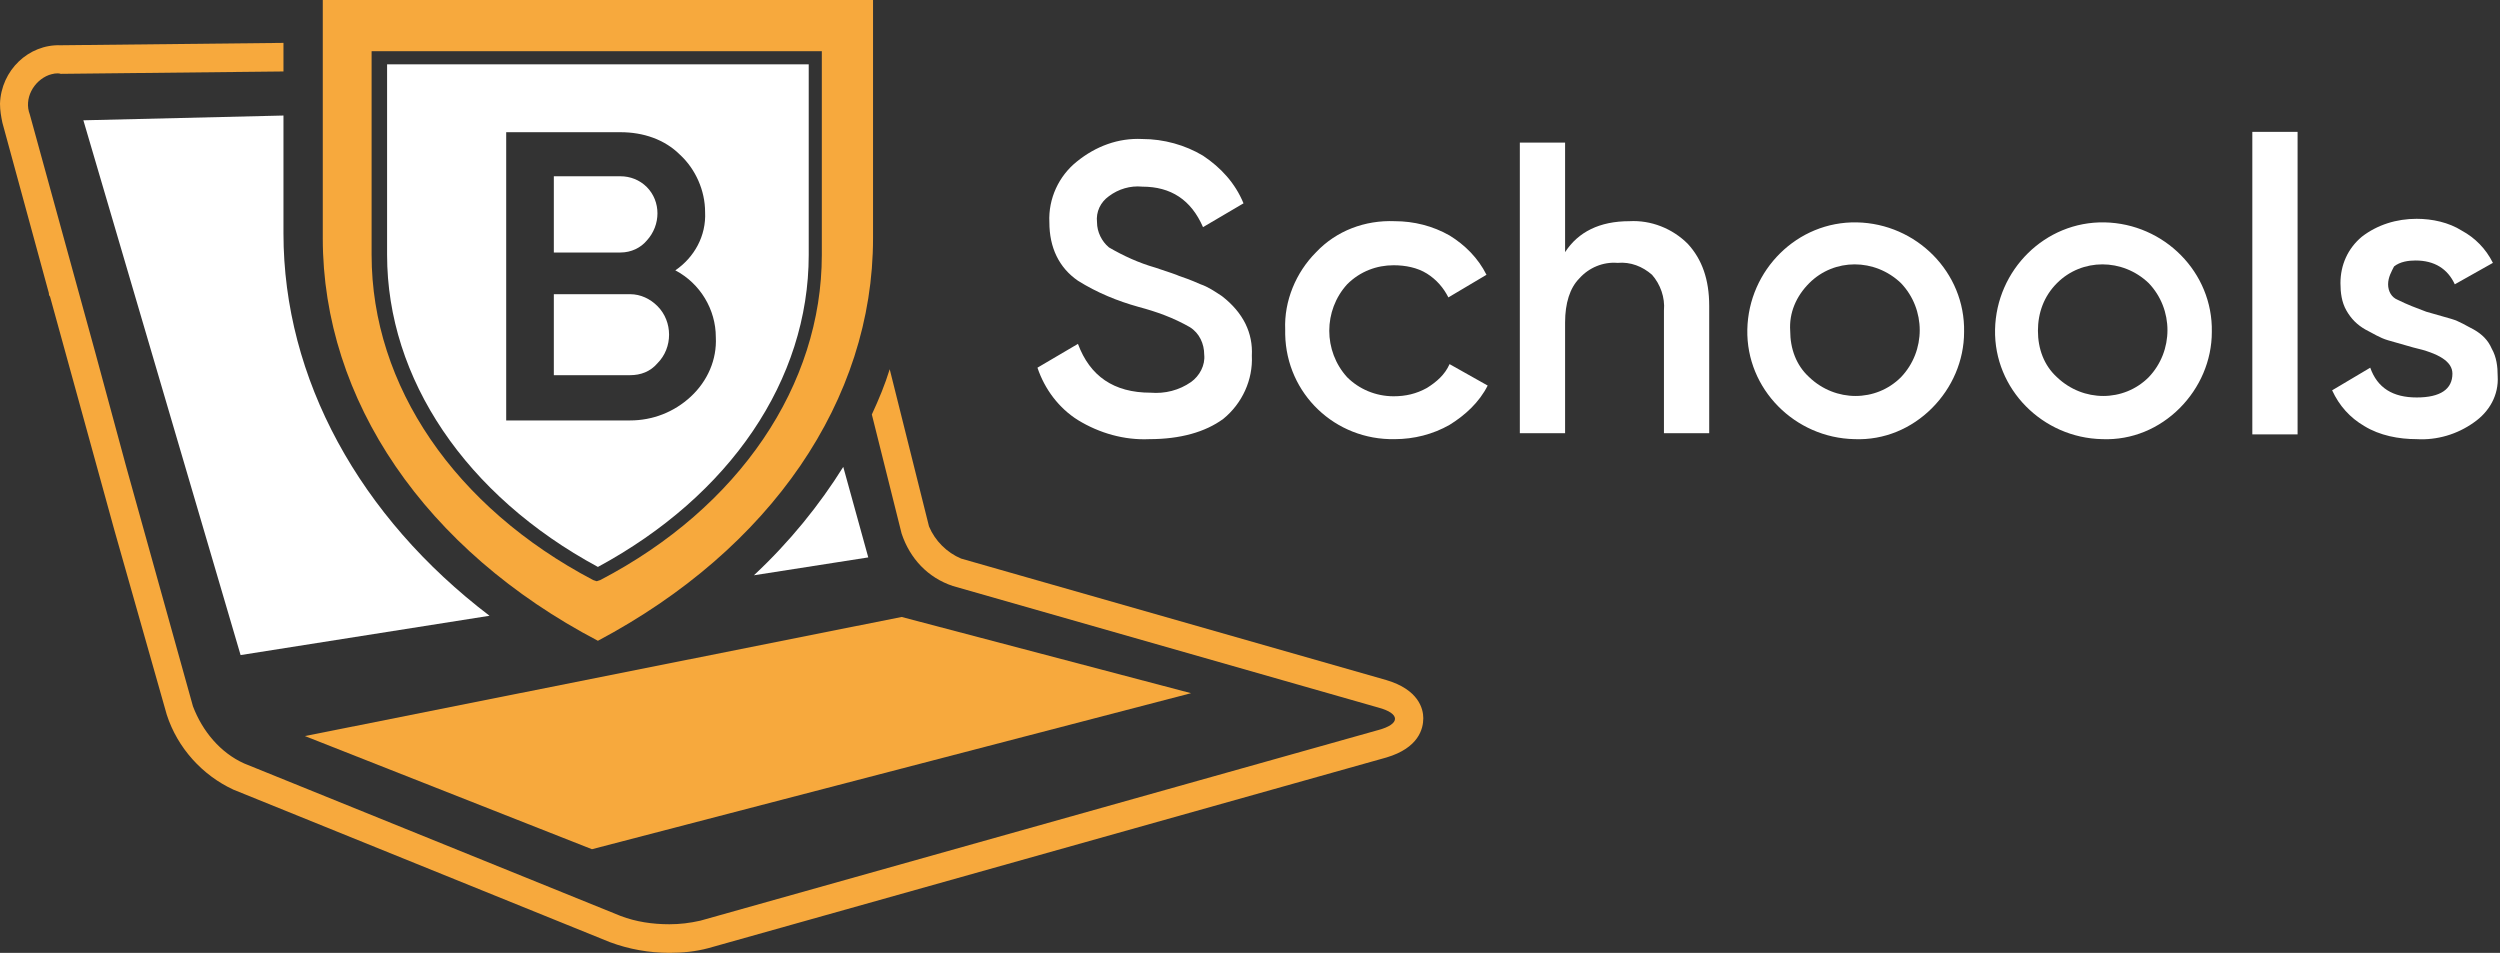
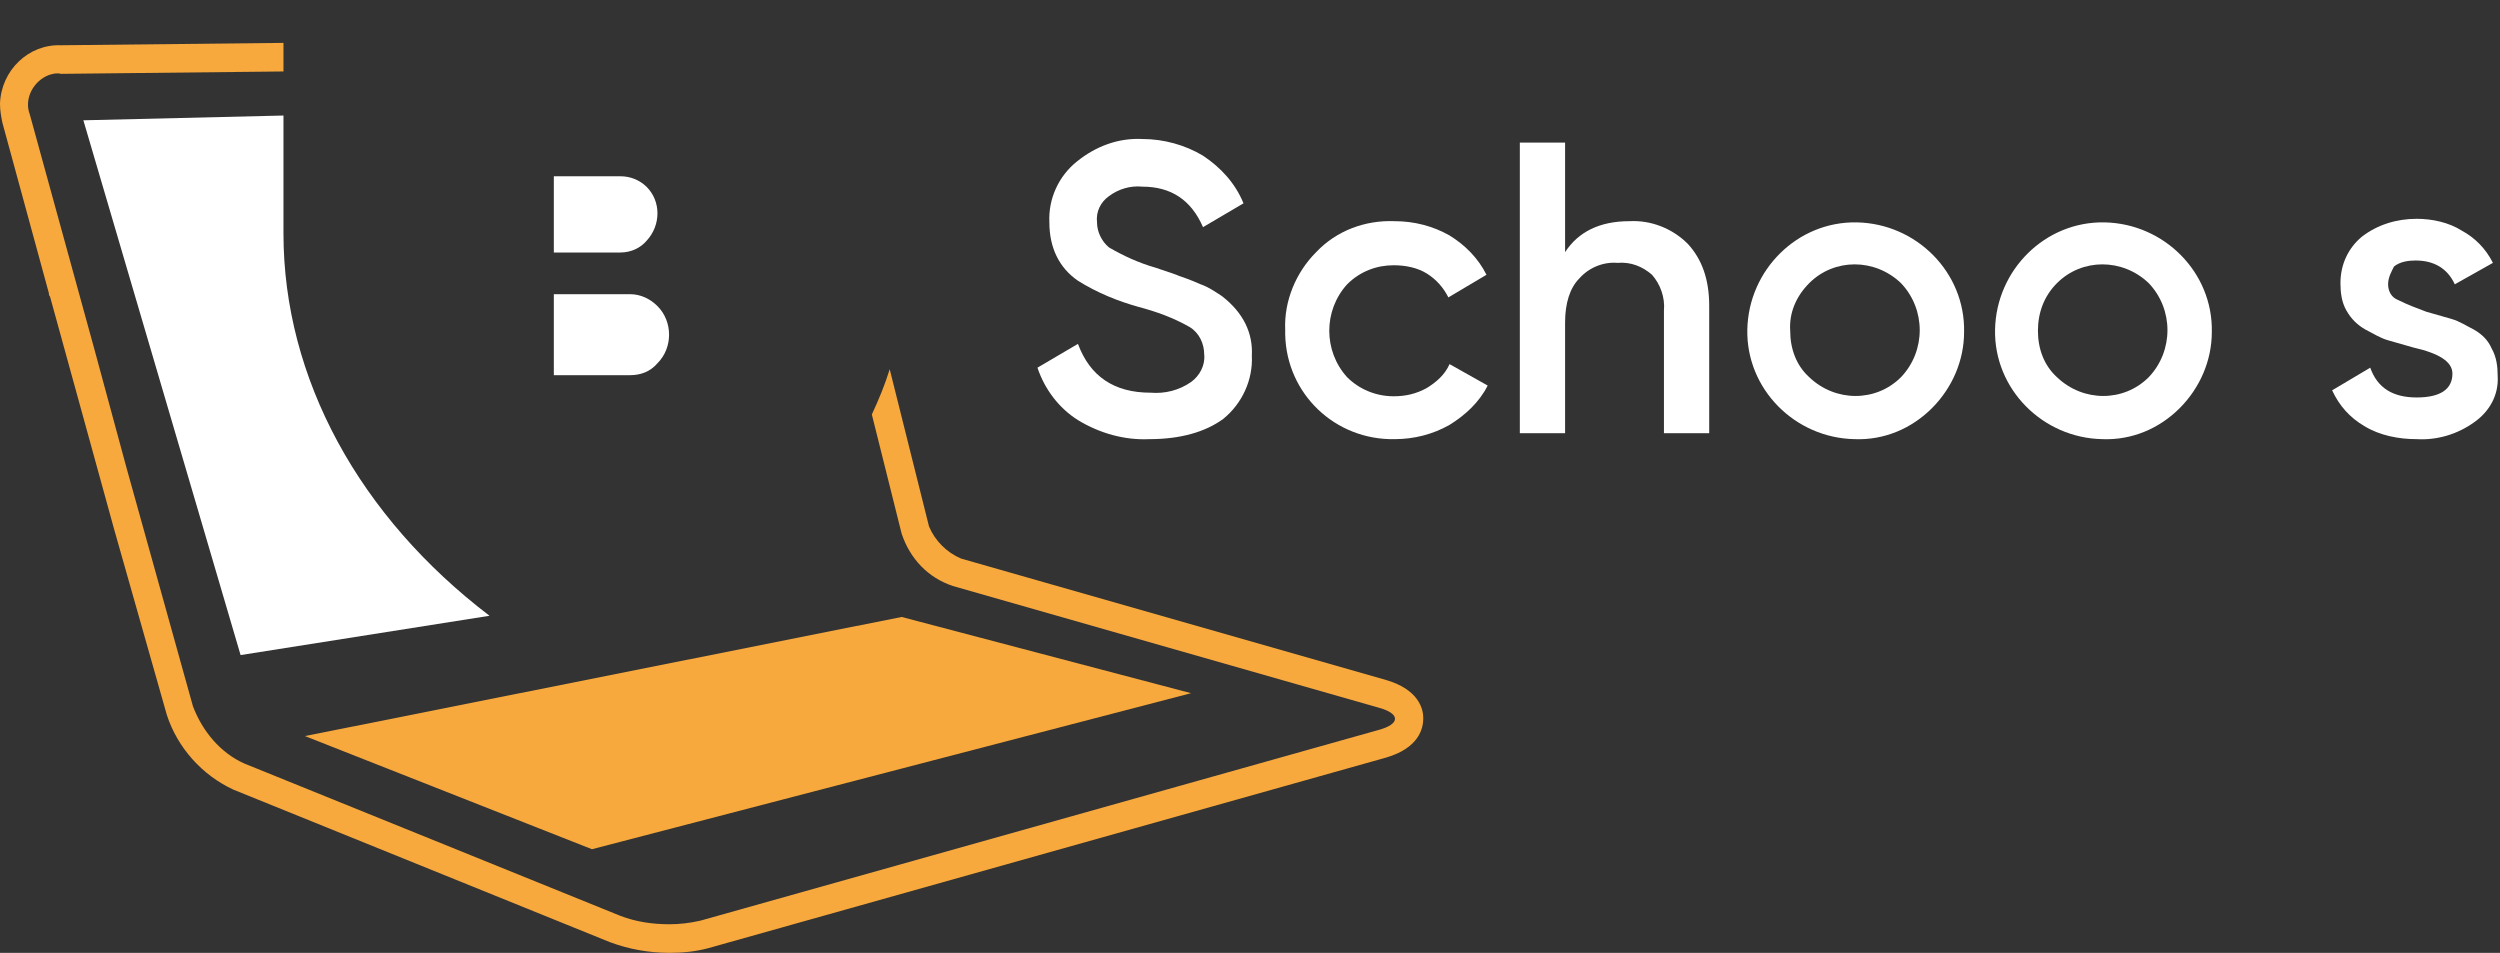
<svg xmlns="http://www.w3.org/2000/svg" version="1.1" id="Layer_1" x="0px" y="0px" viewBox="0 0 209.9 80" style="enable-background:new 0 0 209.9 80;" xml:space="preserve">
  <rect x="0" y="0" width="209.9" height="80" fill="#333333" stroke="none" />
  <style type="text/css">
	.st0{fill:#FFFFFF;}
	.st1{fill:#F7A93D;}
</style>
  <g>
    <g>
      <path class="st0" d="M23.8,19.6V9.7L7,10.1L20.2,55l20.9-3.3C30.2,43.4,23.8,31.8,23.8,19.6z" />
-       <path class="st0" d="M63.3,48.3l9.6-1.5l-2.1-7.6C68.8,42.4,66.3,45.5,63.3,48.3z" />
    </g>
    <g>
      <path class="st0" d="M54.3,20.2c1.2-1.3,1.2-3.3,0-4.5c-0.6-0.6-1.4-0.9-2.2-0.9v0h-5.6v6.4h5.6C53,21.2,53.8,20.8,54.3,20.2z" />
      <path class="st0" d="M52.9,24.7h-6.4v6.8h6.4c0.9,0,1.7-0.3,2.3-1c1.3-1.3,1.3-3.5,0-4.8C54.6,25.1,53.8,24.7,52.9,24.7z" />
-       <path class="st0" d="M32.5,5.4v16c0,10.4,6.6,20.2,17.7,26.2c11.1-6,17.7-15.7,17.7-26.2v-16H32.5z M58,33.3c-1.4,1.3-3.2,2-5.1,2    H42.5V11.1h9.6c1.9,0,3.7,0.6,5,1.9c1.3,1.2,2.1,3,2.1,4.8c0.1,2-0.9,3.8-2.5,4.9c2.1,1.1,3.4,3.3,3.4,5.6    C60.2,30.2,59.4,32,58,33.3z" />
    </g>
    <path class="st1" d="M25.6,61.8l50.1-10l24.3,6.4L49.7,71.3L25.6,61.8z" />
    <g transform="translate(944.005 532.671)">
      <path class="st0" d="M-847.5-495.8c-2.1,0.1-4.2-0.5-6-1.6c-1.6-1-2.8-2.6-3.4-4.4l3.4-2c1,2.7,3,4.1,6.1,4.1    c1.2,0.1,2.4-0.2,3.4-0.9c0.7-0.5,1.2-1.4,1.1-2.3c0-0.9-0.4-1.8-1.2-2.3c-1.4-0.8-2.8-1.3-4.3-1.7c-1.8-0.5-3.5-1.2-5.1-2.2    c-1.6-1.1-2.4-2.8-2.4-4.9c-0.1-2,0.8-3.9,2.3-5.1c1.6-1.3,3.5-2,5.5-1.9c1.8,0,3.6,0.5,5.1,1.4c1.5,1,2.7,2.3,3.4,4l-3.4,2    c-1-2.3-2.7-3.4-5.1-3.4c-1-0.1-2,0.2-2.8,0.8c-0.7,0.5-1.1,1.3-1,2.2c0,0.8,0.4,1.6,1,2.1c1.2,0.7,2.5,1.3,3.9,1.7    c1.2,0.4,1.8,0.6,2,0.7c0.3,0.1,0.9,0.3,1.8,0.7c0.6,0.2,1.2,0.6,1.8,1c1.8,1.4,2.6,3.1,2.5,5c0.1,2-0.8,4-2.4,5.3    C-842.8-496.4-844.9-495.8-847.5-495.8z" />
      <path class="st0" d="M-826.9-495.8c-5,0.1-9.1-3.8-9.2-8.8c0-0.1,0-0.3,0-0.4c-0.1-2.4,0.9-4.8,2.6-6.5c1.7-1.8,4.1-2.7,6.6-2.6    c1.6,0,3.2,0.4,4.6,1.2c1.3,0.8,2.4,1.9,3.1,3.3l-3.2,1.9c-0.4-0.8-1-1.5-1.8-2c-0.8-0.5-1.8-0.7-2.8-0.7c-1.4,0-2.8,0.5-3.9,1.6    c-2,2.2-2,5.6,0,7.8c1,1,2.4,1.6,3.9,1.6c1,0,1.9-0.2,2.8-0.7c0.8-0.5,1.5-1.1,1.9-2l3.2,1.8c-0.7,1.4-1.9,2.5-3.2,3.3    C-823.7-496.2-825.3-495.8-826.9-495.8z" />
      <path class="st0" d="M-807.2-514.1c1.8-0.1,3.6,0.6,4.9,1.9c1.2,1.3,1.8,3,1.8,5.2v10.7h-3.8v-10.3c0.1-1.1-0.3-2.2-1-3    c-0.8-0.7-1.8-1.1-2.9-1c-1.2-0.1-2.4,0.4-3.2,1.3c-0.8,0.8-1.2,2.1-1.2,3.7v9.3h-3.8v-24.4h3.8v9.2    C-811.5-513.2-809.7-514.1-807.2-514.1z" />
      <path class="st0" d="M-788.3-495.8c-5-0.1-9.1-4.2-9-9.2c0.1-5,4.2-9.1,9.2-9s9.1,4.2,9,9.2c0,2.4-1,4.7-2.7,6.4    C-783.5-496.7-785.8-495.7-788.3-495.8z M-793.7-504.9c0,1.5,0.5,2.9,1.6,3.9c2.2,2.1,5.6,2.1,7.7,0c2.1-2.2,2.1-5.7,0-7.9    c-2.2-2.1-5.6-2.1-7.7,0C-793.2-507.8-793.8-506.4-793.7-504.9L-793.7-504.9z" />
      <path class="st0" d="M-767.5-495.8c-5-0.1-9.1-4.2-9-9.2c0.1-5,4.2-9.1,9.2-9s9.1,4.2,9,9.2c0,2.4-1,4.7-2.7,6.4    C-762.7-496.7-765-495.7-767.5-495.8z M-772.9-504.9c0,1.5,0.5,2.9,1.6,3.9c2.2,2.1,5.6,2.1,7.7,0c2.1-2.2,2.1-5.7,0-7.9    c-2.2-2.1-5.6-2.1-7.7,0C-772.4-507.8-772.9-506.4-772.9-504.9L-772.9-504.9z" />
-       <path class="st0" d="M-751.1-496.2h-3.8v-25.4h3.8V-496.2z" />
      <path class="st0" d="M-743.5-508.8c0,0.6,0.3,1.1,0.8,1.3c0.8,0.4,1.6,0.7,2.4,1c0.7,0.2,1.4,0.4,2.1,0.6c0.7,0.2,1.3,0.6,1.9,0.9    c0.7,0.4,1.2,0.9,1.5,1.6c0.4,0.7,0.5,1.5,0.5,2.3c0.1,1.6-0.7,3-2,3.9c-1.4,1-3.1,1.5-4.8,1.4c-1.5,0-3.1-0.3-4.4-1.1    c-1.2-0.7-2.1-1.7-2.7-3l3.2-1.9c0.6,1.7,1.9,2.5,3.9,2.5c2,0,3-0.7,3-2c0-1-1.1-1.7-3.3-2.2c-0.7-0.2-1.4-0.4-2.1-0.6    c-0.7-0.2-1.3-0.6-1.9-0.9c-0.7-0.4-1.2-0.9-1.6-1.6c-0.4-0.7-0.5-1.5-0.5-2.3c0-1.5,0.6-2.9,1.8-3.9c1.3-1,2.9-1.5,4.6-1.5    c1.3,0,2.7,0.3,3.8,1c1.1,0.6,2,1.5,2.6,2.7l-3.2,1.8c-0.6-1.3-1.7-2-3.3-2c-0.6,0-1.3,0.1-1.8,0.5    C-743.2-509.9-743.5-509.4-743.5-508.8z" />
    </g>
    <path class="st1" d="M116.4,57.1L80.7,46.9c-1.2-0.5-2.2-1.5-2.7-2.7L74.7,31c-0.4,1.3-0.9,2.5-1.5,3.8l2.5,10   c0.7,2.1,2.2,3.7,4.3,4.4l35.7,10.2c1.9,0.5,1.9,1.4,0,1.9l-56.9,16c-0.9,0.2-1.7,0.3-2.6,0.3c-1.4,0-2.8-0.2-4.1-0.7L20.5,64.1   c-2-0.9-3.5-2.7-4.3-4.8l-5.6-20.1h0L8,29.6l0,0l-5.5-20C2,8.3,2.8,6.8,4.1,6.3c0.3-0.1,0.7-0.2,1-0.1l18.7-0.2V3.6L5.1,3.8   C2.4,3.7,0.1,5.9,0,8.7c0,0.6,0.1,1.1,0.2,1.6l3.9,14.3c0,0.1,0,0.2,0.1,0.3l5.4,19.6l0,0L14,60c0.9,2.8,3,5.1,5.6,6.3l31.6,12.8   c1.6,0.6,3.3,0.9,5,0.9c1.1,0,2.2-0.1,3.3-0.4l56.9-16c2.7-0.8,3.1-2.4,3.1-3.3C119.5,59.5,119.1,57.9,116.4,57.1z" />
    <g>
-       <path class="st1" d="M27.1,20c0,13.6,8.6,26.2,23.1,33.8C64.7,46.1,73.3,33.6,73.3,20V0H27.1V20z M31.4,4.3H69l0,17.1    c0,10.9-6.9,21.2-18.6,27.3l-0.3,0.1l-0.3-0.1c-11.6-6.1-18.6-16.3-18.6-27.3V4.3z" />
-     </g>
+       </g>
  </g>
</svg>